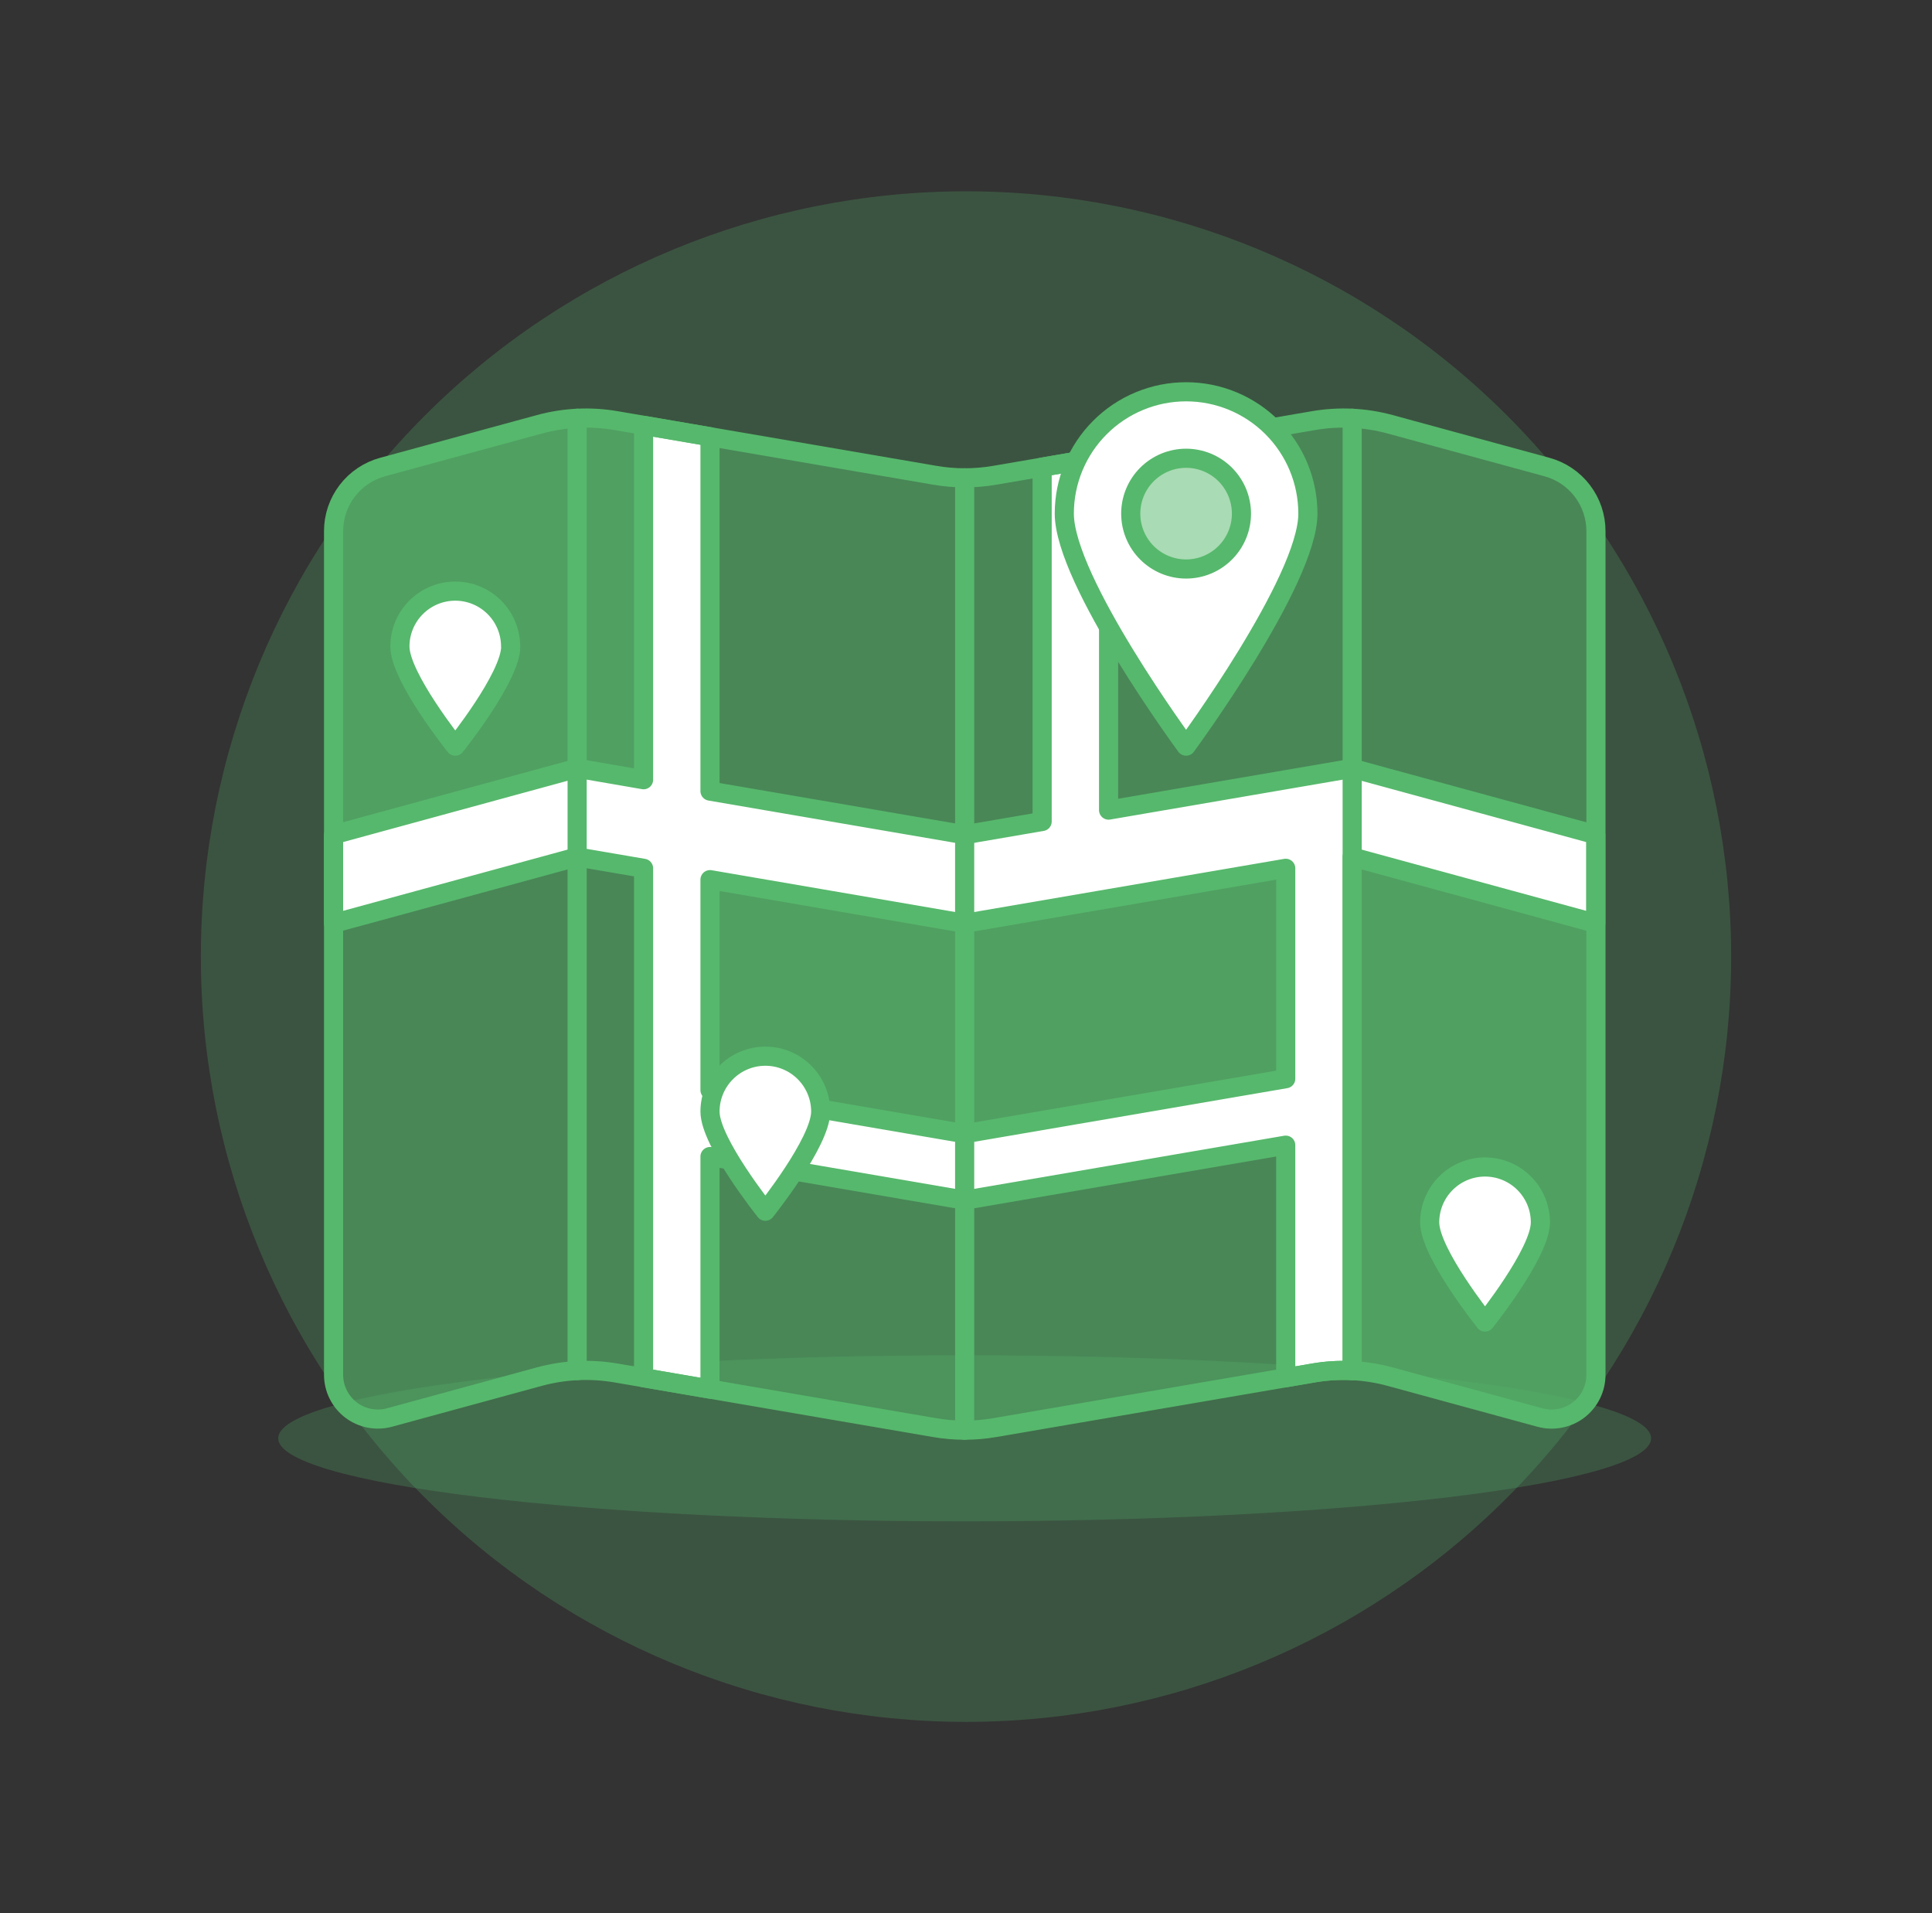
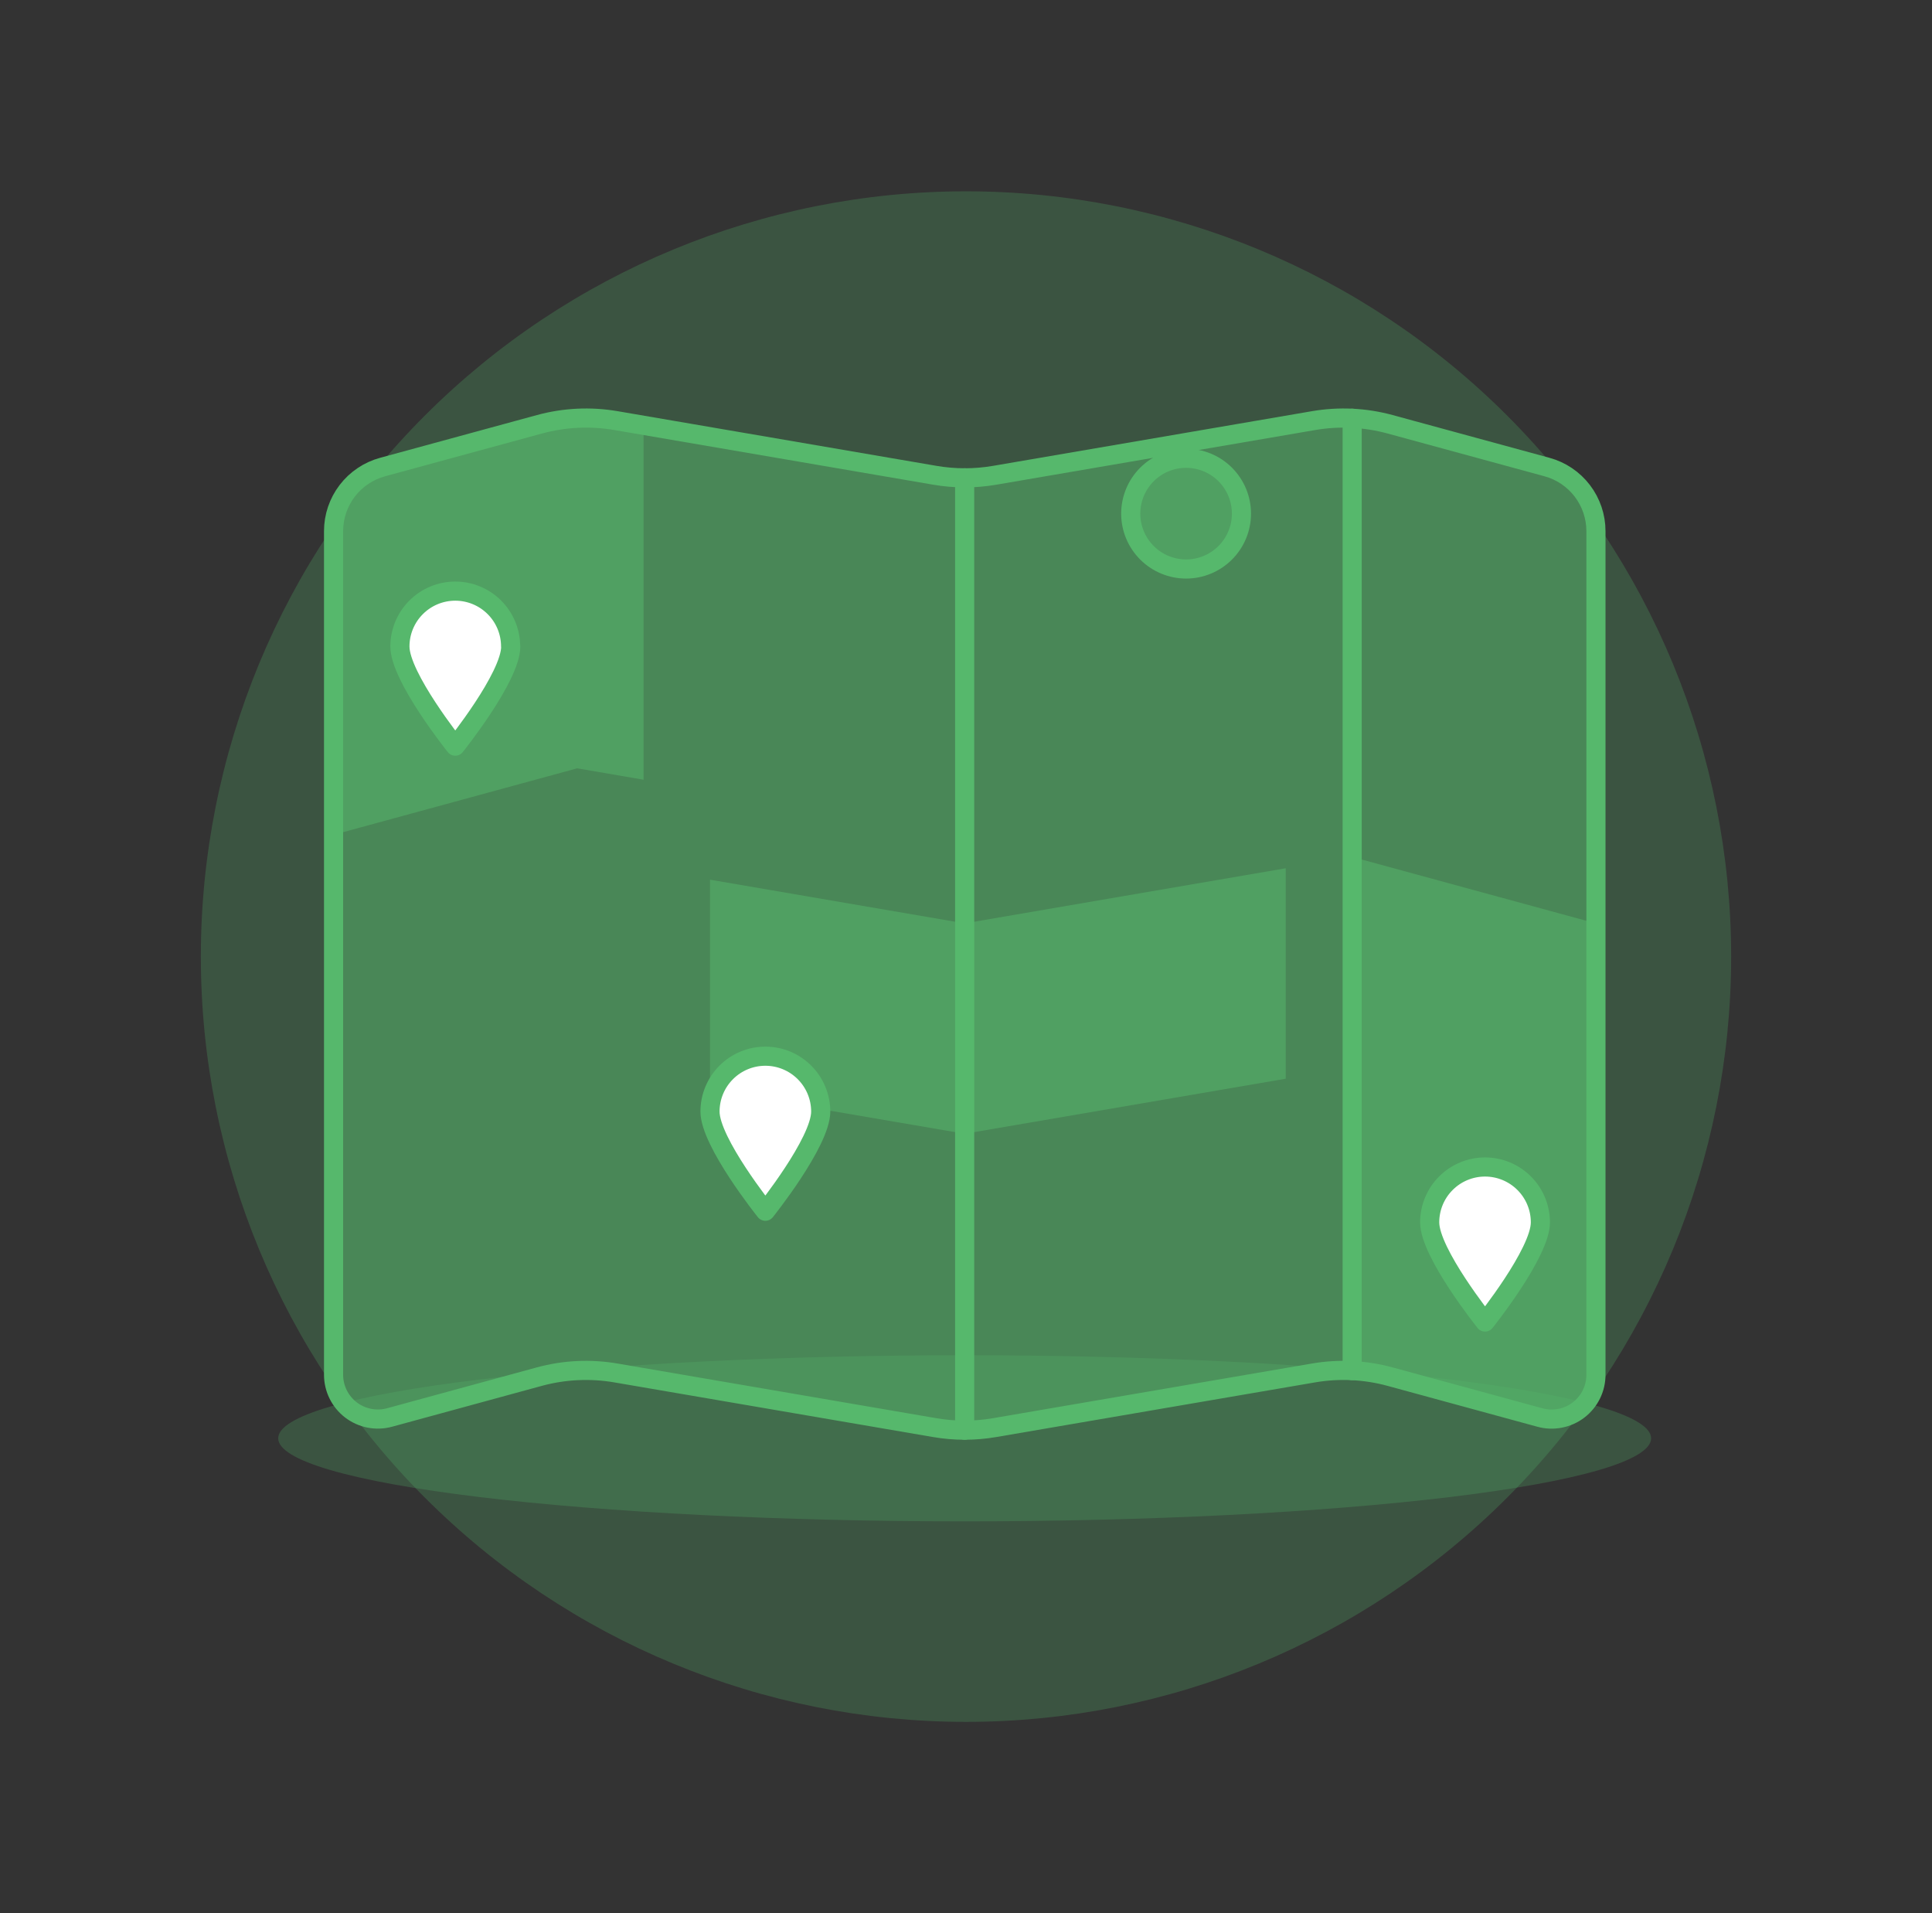
<svg xmlns="http://www.w3.org/2000/svg" width="101" height="100" viewBox="0 0 101 100" fill="none">
  <rect x="0" y="0" width="101" height="100" fill="#333333" stroke="none" />
  <path d="M10.5 50C10.5 60.609 14.714 70.783 22.216 78.284C29.717 85.786 39.891 90 50.5 90C61.109 90 71.283 85.786 78.784 78.284C86.286 70.783 90.5 60.609 90.5 50C90.5 39.391 86.286 29.217 78.784 21.716C71.283 14.214 61.109 10 50.5 10C39.891 10 29.717 14.214 22.216 21.716C14.714 29.217 10.5 39.391 10.5 50Z" fill="#56B86C" fill-opacity="0.251" />
  <path d="M14.544 75.178C14.544 75.748 15.472 76.312 17.276 76.839C19.079 77.366 21.722 77.844 25.055 78.248C28.387 78.651 32.343 78.97 36.697 79.189C41.051 79.407 45.717 79.519 50.43 79.519C55.143 79.519 59.809 79.407 64.163 79.189C68.517 78.97 72.473 78.651 75.805 78.248C79.138 77.844 81.781 77.366 83.584 76.839C85.388 76.312 86.316 75.748 86.316 75.178C86.316 74.027 82.535 72.922 75.805 72.108C69.075 71.294 59.948 70.837 50.43 70.837C40.912 70.837 31.785 71.294 25.055 72.108C18.325 72.922 14.544 74.027 14.544 75.178Z" fill="#56B86C" fill-opacity="0.251" />
  <path d="M20 24.412L28.2 22.177C29.503 21.822 30.869 21.756 32.2 21.984L48.872 24.842C49.907 25.02 50.966 25.02 52.001 24.842L68.673 21.984C70.004 21.756 71.37 21.822 72.673 22.177L80.873 24.412C81.608 24.613 82.257 25.049 82.719 25.655C83.181 26.26 83.432 27.001 83.432 27.763V71.857C83.432 72.214 83.35 72.566 83.192 72.885C83.034 73.205 82.803 73.484 82.52 73.701C82.236 73.917 81.906 74.064 81.555 74.132C81.205 74.2 80.844 74.186 80.5 74.091L72.669 71.955C71.366 71.6 70.001 71.534 68.669 71.762L51.994 74.62C50.959 74.798 49.9 74.798 48.865 74.62L32.193 71.762C30.861 71.534 29.496 71.6 28.193 71.955L20.363 74.091C20.02 74.184 19.659 74.198 19.31 74.129C18.96 74.061 18.631 73.913 18.348 73.697C18.065 73.481 17.836 73.202 17.678 72.883C17.52 72.564 17.438 72.213 17.438 71.857V27.763C17.438 27.001 17.689 26.26 18.152 25.654C18.615 25.049 19.265 24.612 20 24.412Z" fill="#56B86C" fill-opacity="0.51" />
  <path d="M70.688 71.641C71.357 71.674 72.021 71.779 72.668 71.955L80.5 74.091C80.844 74.185 81.204 74.198 81.553 74.129C81.903 74.061 82.232 73.913 82.515 73.697C82.798 73.481 83.027 73.203 83.185 72.883C83.343 72.564 83.425 72.213 83.425 71.857V48.263L70.688 44.79V71.641Z" fill="#56B86C" fill-opacity="0.51" />
  <path d="M33.644 40.755V22.233L32.194 21.984C30.863 21.756 29.497 21.822 28.194 22.177L20 24.412C19.265 24.613 18.617 25.049 18.154 25.655C17.692 26.26 17.441 27.001 17.441 27.763V43.632L30.175 40.159L33.644 40.755Z" fill="#56B86C" fill-opacity="0.51" />
  <path d="M37.117 45.98V56.98L50.43 59.26L67.215 56.383V45.383L50.43 48.263L37.117 45.98Z" fill="#56B86C" fill-opacity="0.51" />
-   <path d="M57.954 42.343V23.821L54.481 24.416V42.938L50.43 43.632L37.117 41.35V22.828L33.644 22.233V40.755L30.171 40.155L17.437 43.632V48.263L30.171 44.79L33.644 45.385V72.011L37.117 72.606V60.451L50.43 62.733L67.215 59.856V72.011L68.666 71.762C69.334 71.647 70.012 71.607 70.688 71.641V44.79L83.422 48.263V43.632L70.688 40.159L57.954 42.343ZM67.215 56.383L50.43 59.26L37.117 56.978V45.978L50.43 48.263L67.215 45.385V56.383Z" fill="white" stroke="#56B86C" stroke-linecap="round" stroke-linejoin="round" />
  <path d="M70.688 21.862V71.64" stroke="#56B86C" stroke-linecap="round" stroke-linejoin="round" />
  <path d="M50.43 74.753V24.975" stroke="#56B86C" stroke-linecap="round" stroke-linejoin="round" />
-   <path d="M30.171 21.862V71.64" stroke="#56B86C" stroke-linecap="round" stroke-linejoin="round" />
  <path d="M20 24.412L28.2 22.177C29.503 21.822 30.869 21.756 32.2 21.984L48.872 24.842C49.907 25.02 50.966 25.02 52.001 24.842L68.673 21.984C70.004 21.756 71.37 21.822 72.673 22.177L80.873 24.412C81.608 24.613 82.257 25.049 82.719 25.655C83.181 26.26 83.432 27.001 83.432 27.763V71.857C83.432 72.214 83.35 72.566 83.192 72.885C83.034 73.205 82.803 73.484 82.52 73.701C82.236 73.917 81.906 74.064 81.555 74.132C81.205 74.2 80.844 74.186 80.5 74.091L72.669 71.955C71.366 71.6 70.001 71.534 68.669 71.762L51.994 74.62C50.959 74.798 49.9 74.798 48.865 74.62L32.193 71.762C30.861 71.534 29.496 71.6 28.193 71.955L20.363 74.091C20.02 74.184 19.659 74.198 19.31 74.129C18.96 74.061 18.631 73.913 18.348 73.697C18.065 73.481 17.836 73.202 17.678 72.883C17.52 72.564 17.438 72.213 17.438 71.857V27.763C17.438 27.001 17.689 26.26 18.152 25.654C18.615 25.049 19.265 24.612 20 24.412Z" stroke="#56B86C" stroke-linecap="round" stroke-linejoin="round" />
  <path d="M80.528 63.891C80.528 65.491 77.634 69.1 77.634 69.1C77.634 69.1 74.74 65.489 74.74 63.891C74.74 63.123 75.045 62.387 75.588 61.845C76.13 61.302 76.867 60.997 77.634 60.997C78.401 60.997 79.138 61.302 79.68 61.845C80.223 62.387 80.528 63.123 80.528 63.891Z" fill="white" stroke="#56B86C" stroke-linecap="round" stroke-linejoin="round" />
  <path d="M42.905 58.1C42.905 59.7 40.011 63.309 40.011 63.309C40.011 63.309 37.117 59.7 37.117 58.1C37.117 57.333 37.422 56.596 37.965 56.054C38.507 55.511 39.243 55.206 40.011 55.206C40.779 55.206 41.515 55.511 42.057 56.054C42.6 56.596 42.905 57.333 42.905 58.1Z" fill="white" stroke="#56B86C" stroke-linecap="round" stroke-linejoin="round" />
  <path d="M26.7 33.793C26.7 35.391 23.8 39 23.8 39C23.8 39 20.906 35.389 20.906 33.791C20.906 33.023 21.211 32.287 21.754 31.745C22.296 31.202 23.032 30.897 23.8 30.897C24.567 30.897 25.304 31.202 25.846 31.745C26.389 32.287 26.694 33.023 26.694 33.791L26.7 33.793Z" fill="white" stroke="#56B86C" stroke-linecap="round" stroke-linejoin="round" />
-   <path d="M68.373 26.847C68.373 30.363 62.006 39 62.006 39C62.006 39 55.639 30.361 55.639 26.845C55.639 25.156 56.31 23.537 57.504 22.343C58.698 21.149 60.317 20.478 62.006 20.478C63.695 20.478 65.314 21.149 66.508 22.343C67.702 23.537 68.373 25.156 68.373 26.845V26.847Z" fill="white" stroke="#56B86C" stroke-linecap="round" stroke-linejoin="round" />
  <path d="M59.112 26.847C59.112 27.614 59.417 28.351 59.96 28.893C60.502 29.436 61.239 29.741 62.006 29.741C62.773 29.741 63.51 29.436 64.052 28.893C64.595 28.351 64.9 27.614 64.9 26.847C64.9 26.467 64.825 26.09 64.68 25.739C64.534 25.388 64.321 25.069 64.052 24.8C63.784 24.532 63.465 24.319 63.114 24.173C62.762 24.028 62.386 23.953 62.006 23.953C61.626 23.953 61.25 24.028 60.898 24.173C60.547 24.319 60.228 24.532 59.96 24.8C59.691 25.069 59.478 25.388 59.332 25.739C59.187 26.09 59.112 26.467 59.112 26.847Z" fill="#56B86C" fill-opacity="0.51" stroke="#56B86C" stroke-linecap="round" stroke-linejoin="round" />
</svg>